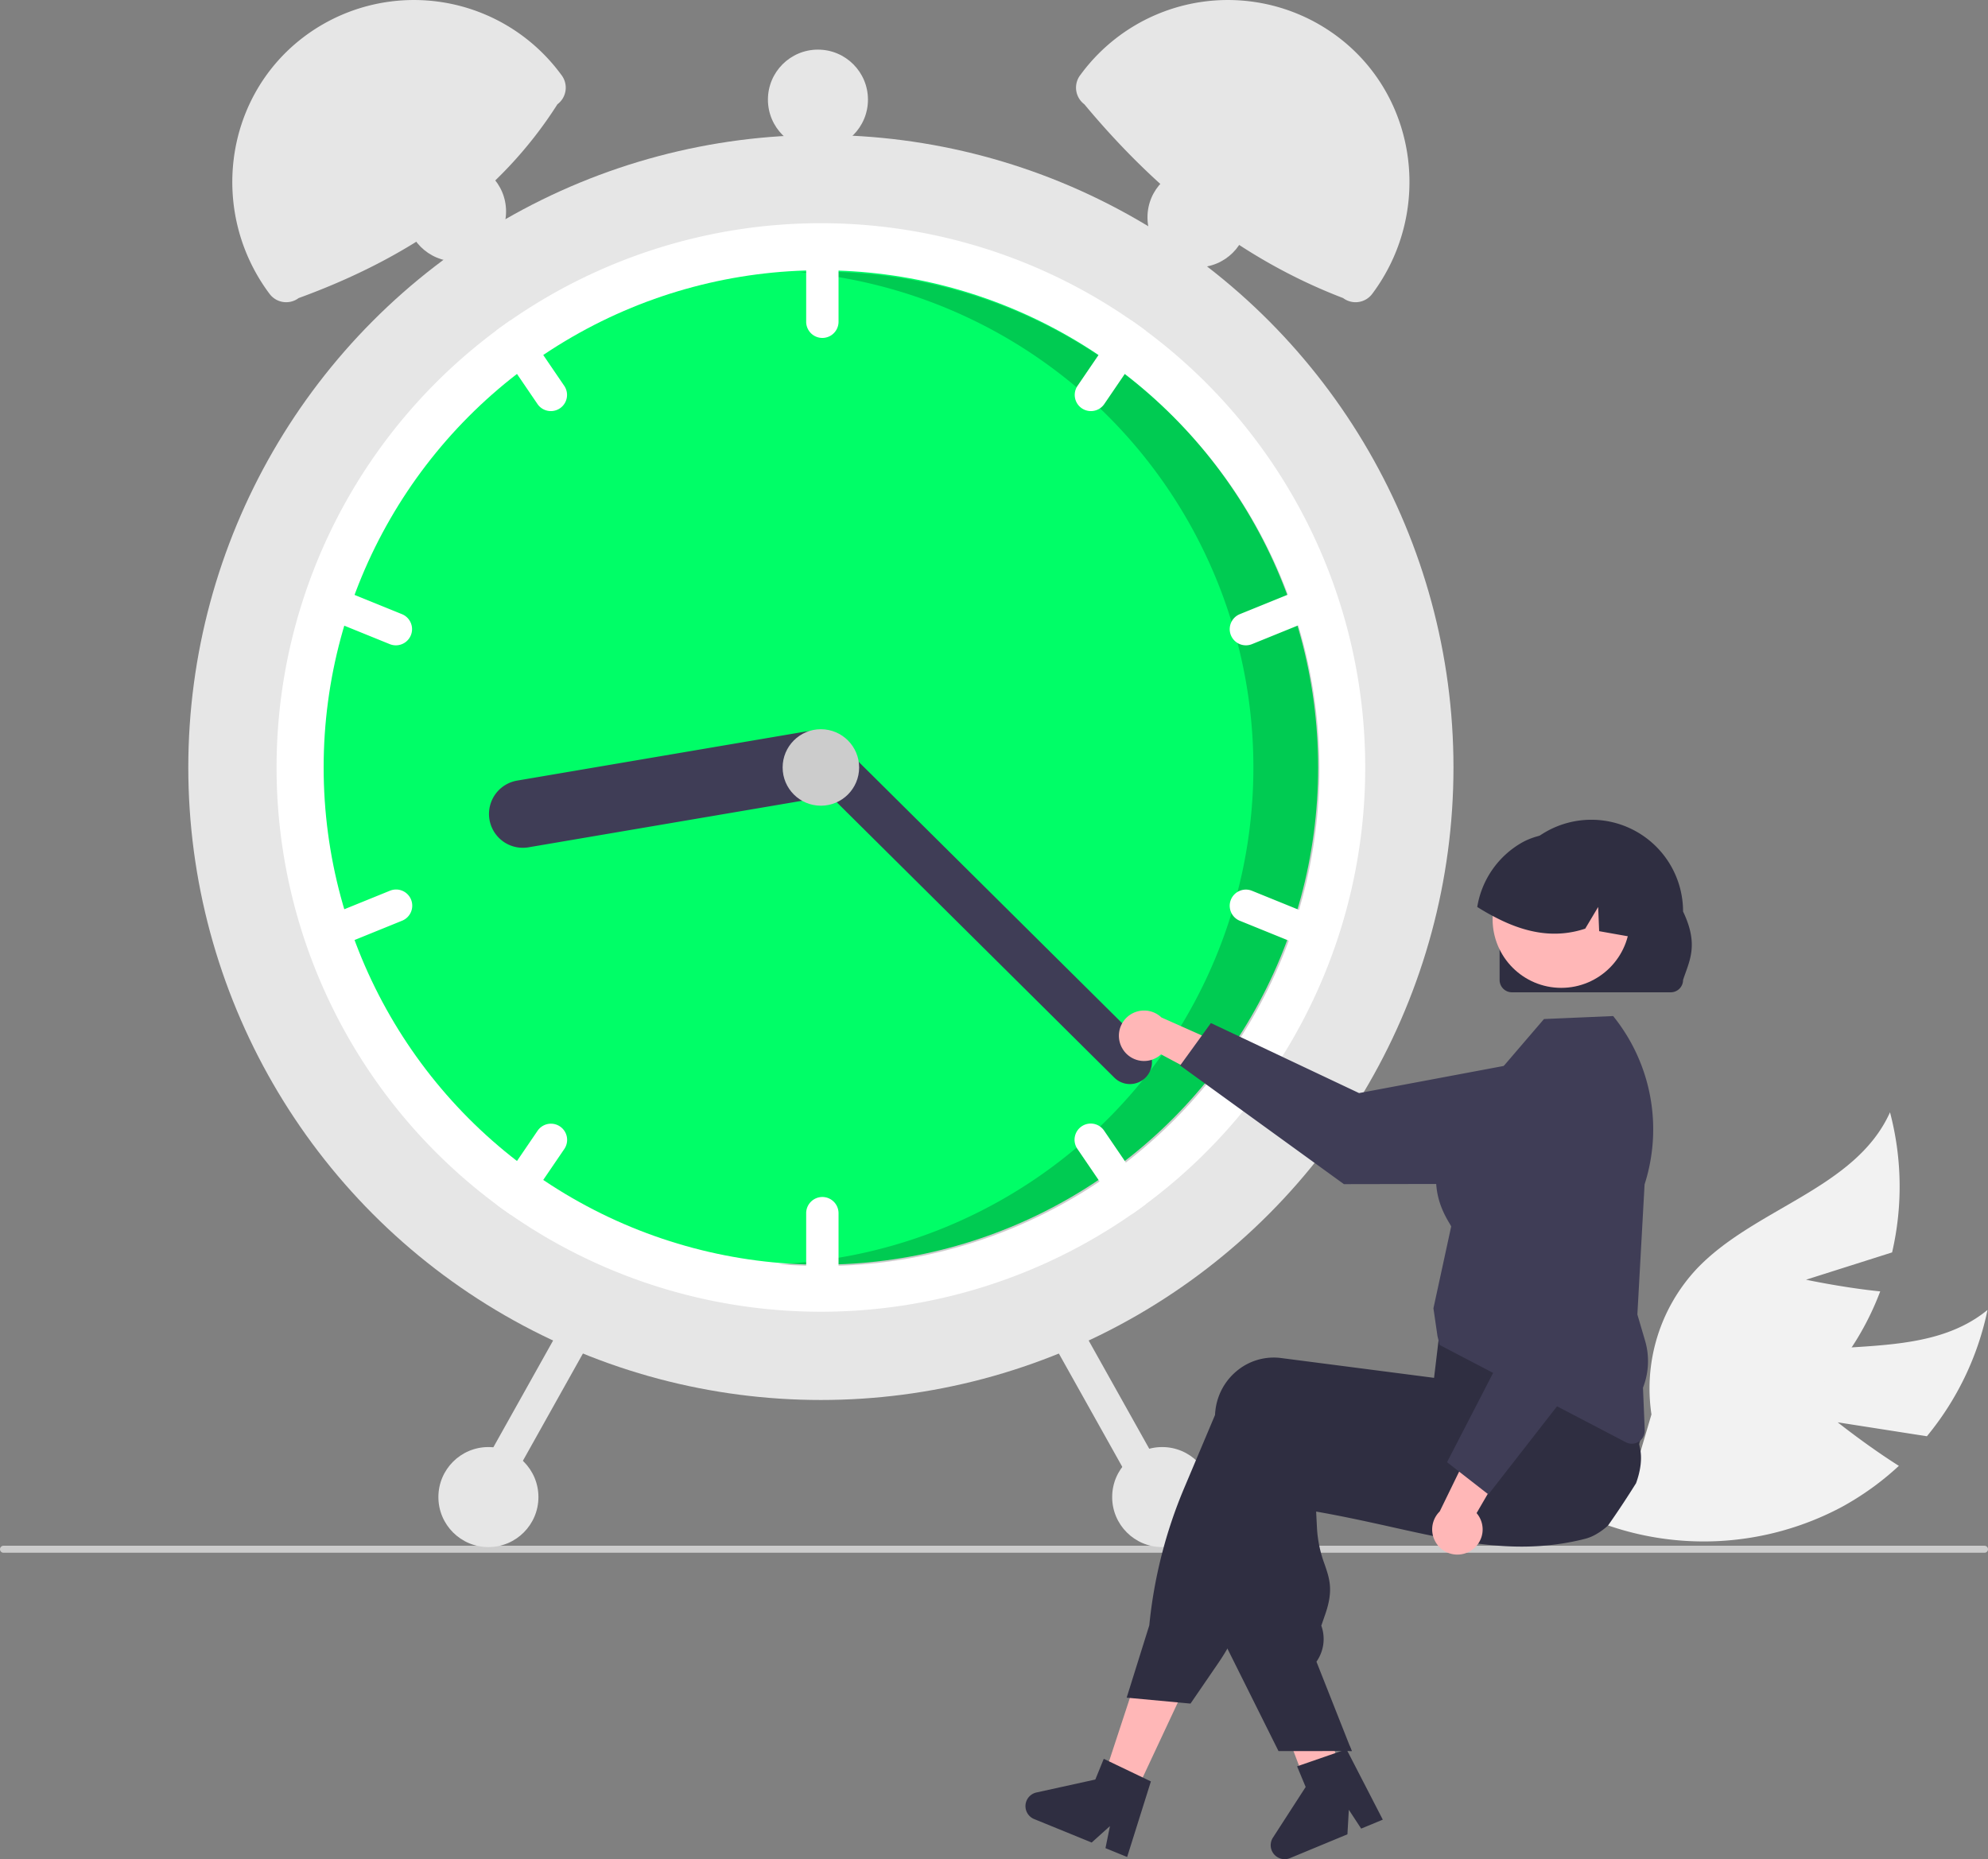
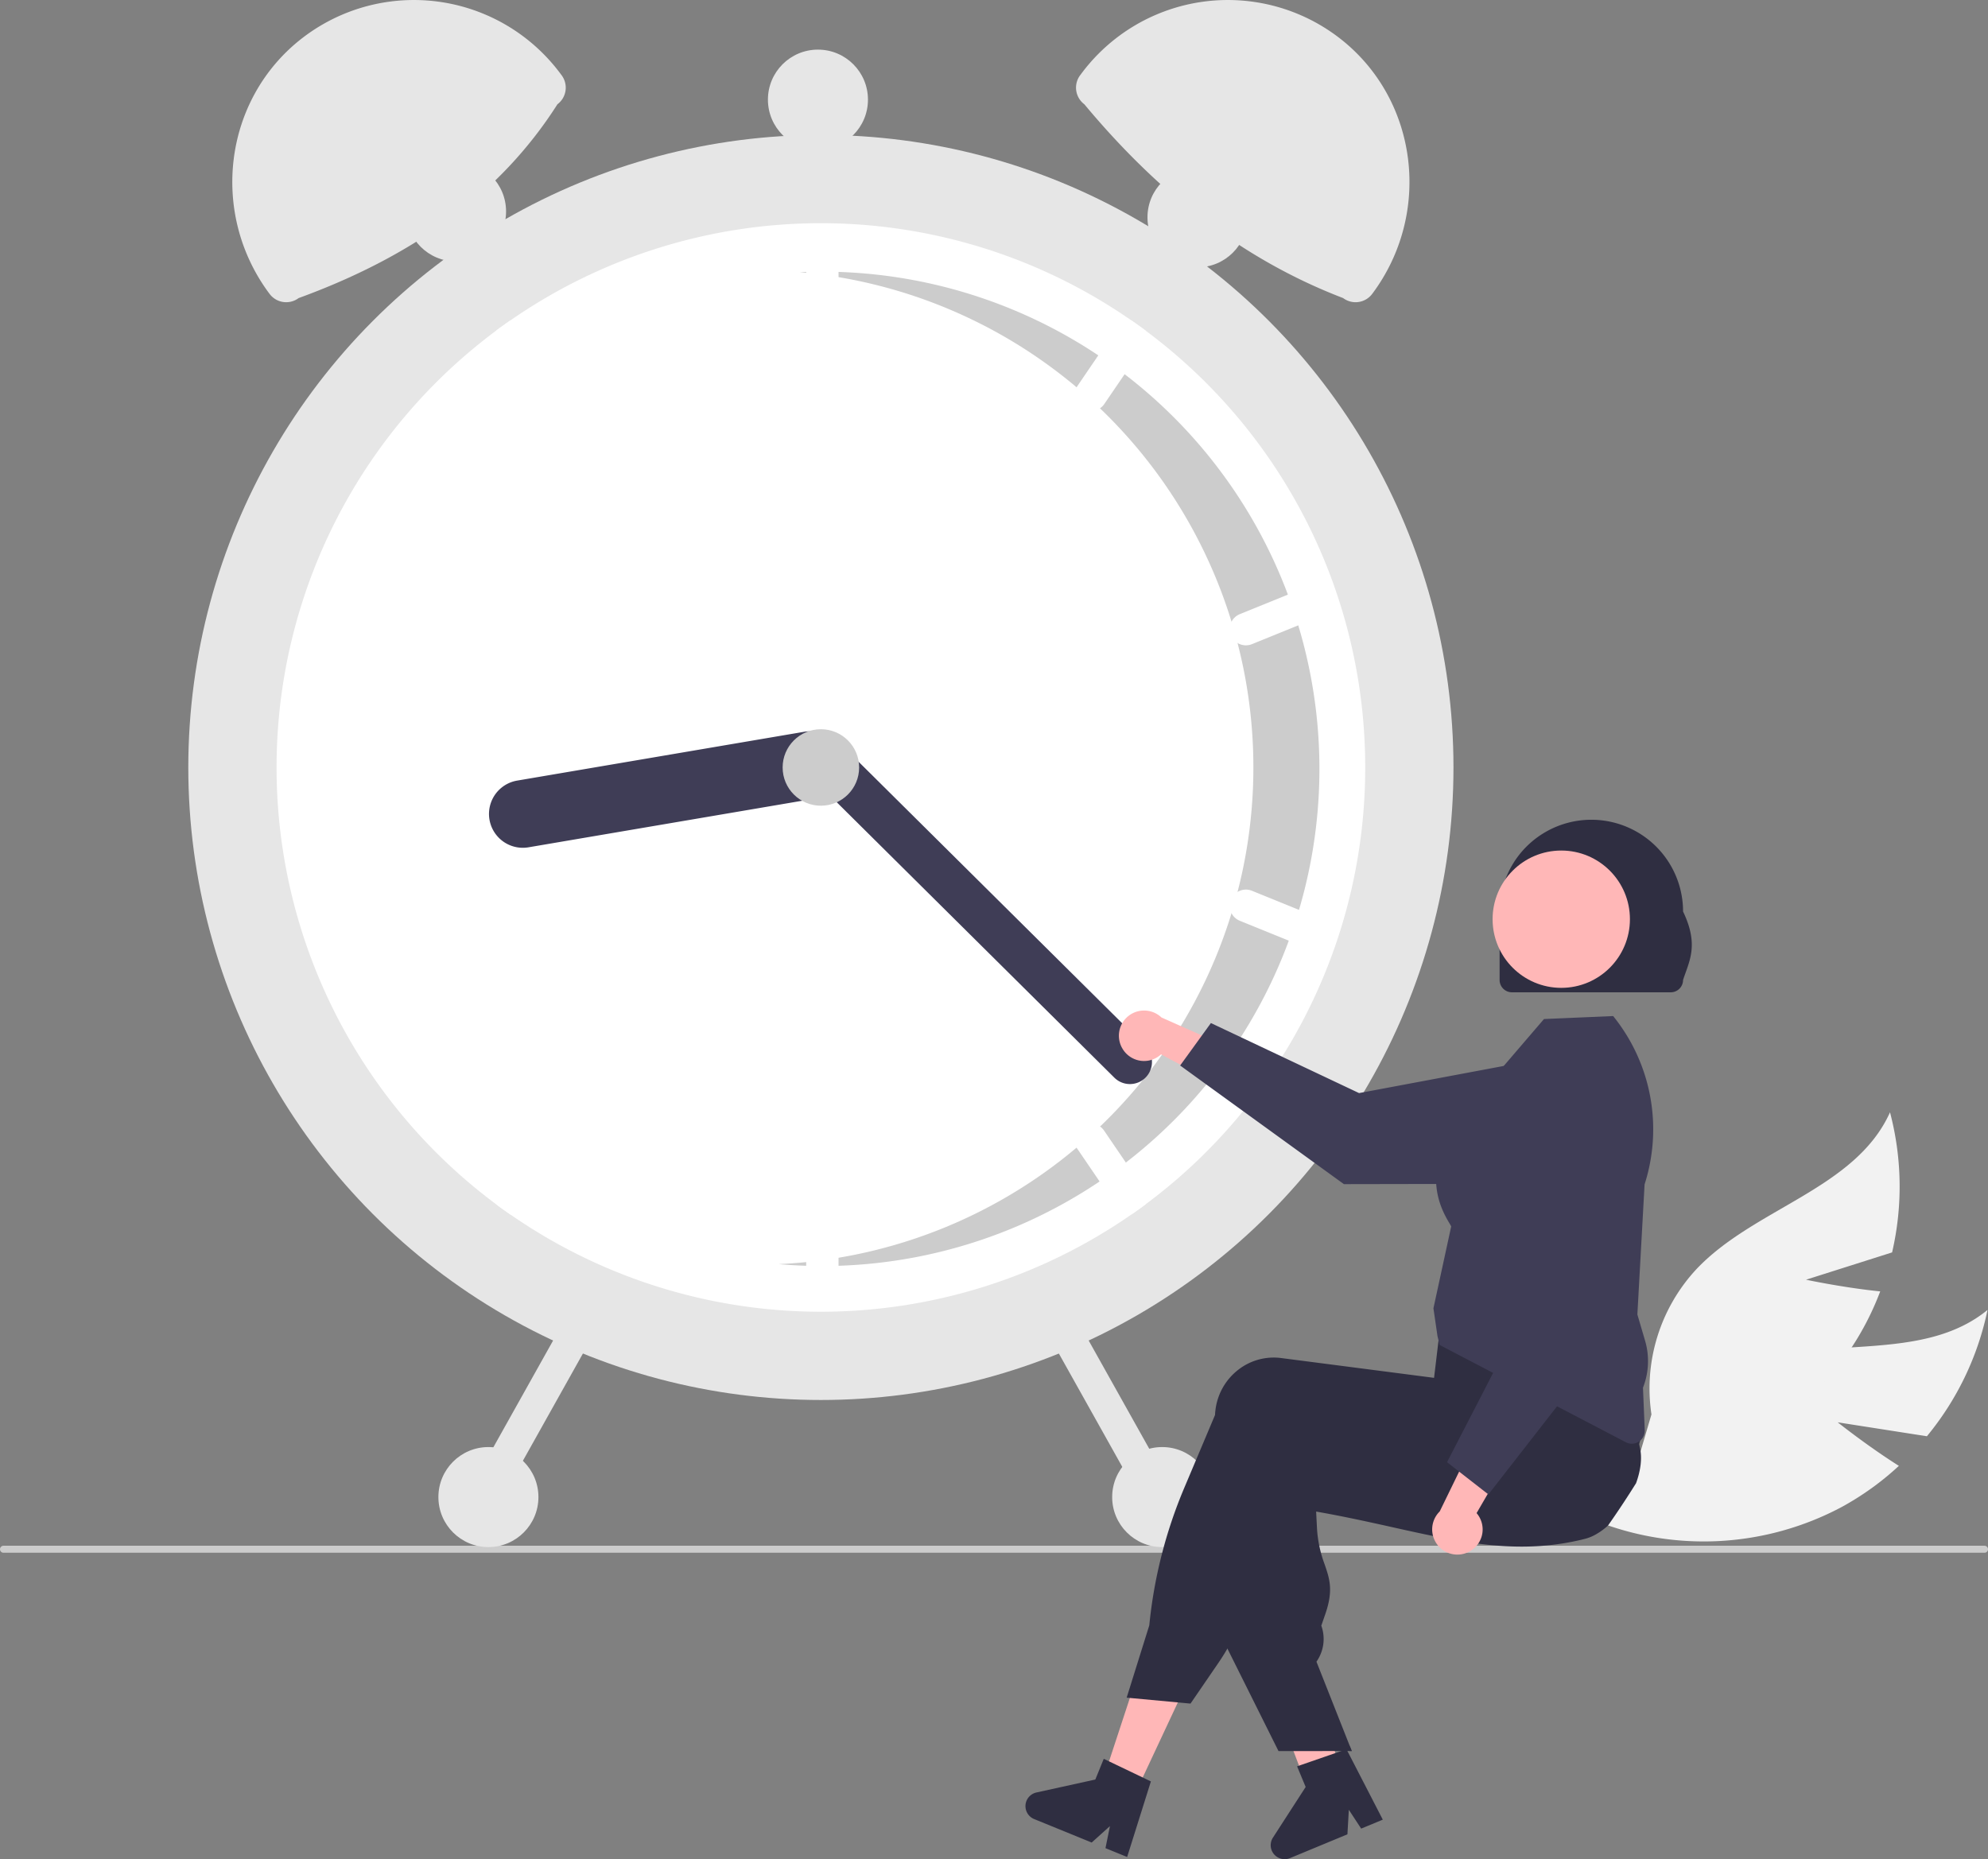
<svg xmlns="http://www.w3.org/2000/svg" width="675.67" height="631.947" data-name="Layer 1">
  <rect width="100%" height="100%" fill="#808080" stroke="none" />
  <path fill="#f2f2f2" d="m624.592 483.458 30.31 4.737a98.985 98.985 0 0 0 20.605-42.939c-22.164 18.143-55.87 8.502-82.745 18.407a59.54 59.54 0 0 0-35.62 37.343l-14.813 15.938a99.77 99.77 0 0 0 83.411-4.593 96.372 96.372 0 0 0 19.64-14.099c-10.606-6.678-20.788-14.794-20.788-14.794Z" />
  <path fill="#f2f2f2" d="m613.831 434.98 29.243-9.278a98.985 98.985 0 0 0-.709-47.62c-11.746 26.122-46.213 32.525-65.85 53.376a59.54 59.54 0 0 0-15.228 49.31l-6.15 20.871a99.77 99.77 0 0 0 72.608-41.31 96.373 96.373 0 0 0 11.29-21.378c-12.47-1.248-25.204-3.97-25.204-3.97Z" />
  <path fill="#ccc" d="M675.67 526.598a1.186 1.186 0 0 1-1.19 1.19H1.19a1.19 1.19 0 0 1 0-2.38h673.29a1.187 1.187 0 0 1 1.19 1.19Z" />
  <circle cx="278.998" cy="260.866" r="215" fill="#e6e6e6" />
  <path fill="#fff" d="M463.998 260.866a184.744 184.744 0 0 1-74.67 148.51c-1.55 1.16-3.13 2.29-4.72 3.39a185.031 185.031 0 0 1-211.22 0c-1.59-1.1-3.17-2.23-4.72-3.39a185.02 185.02 0 0 1 0-297.02c1.55-1.16 3.13-2.29 4.72-3.39a185.031 185.031 0 0 1 211.22 0c1.59 1.1 3.17 2.23 4.72 3.39a184.744 184.744 0 0 1 74.67 148.51Z" />
-   <circle cx="278.998" cy="260.866" r="169" fill="#00fe67" />
  <path d="M279.439 92.338c-2.562 0-5.109.067-7.643.18a168.995 168.995 0 0 1-7.156 337.168c4.878.423 9.811.652 14.799.652a169 169 0 0 0 0-338Z" opacity=".2" />
  <path fill="#fff" d="M279.498 79.866a5.51 5.51 0 0 0-5.5 5.5v24a5.5 5.5 0 0 0 11 0v-24a5.51 5.51 0 0 0-5.5-5.5Zm109.83 32.49c-1.55-1.16-3.13-2.29-4.72-3.39a5.497 5.497 0 0 0-4.9 2.39l-13.51 19.83a5.499 5.499 0 0 0 9.09 6.19l13.51-19.83a5.464 5.464 0 0 0 .53-5.19Zm61.38 90.42a5.493 5.493 0 0 0-7.16-3.02l-22.24 9.03a5.5 5.5 0 0 0 4.14 10.19l22.24-9.03a5.512 5.512 0 0 0 3.02-7.17Zm-258.91-71.59-13.51-19.83a5.497 5.497 0 0 0-4.9-2.39c-1.59 1.1-3.17 2.23-4.72 3.39a5.464 5.464 0 0 0 .53 5.19l13.51 19.83a5.499 5.499 0 0 0 9.09-6.19Zm-55.11 77.6-22.24-9.03a5.5 5.5 0 0 0-4.14 10.19l22.24 9.03a5.5 5.5 0 0 0 4.14-10.19Zm142.81 198.08a5.51 5.51 0 0 0-5.5 5.5v24a5.5 5.5 0 0 0 11 0v-24a5.51 5.51 0 0 0-5.5-5.5Zm109.3-2.68-13.51-19.83a5.499 5.499 0 1 0-9.09 6.19l13.51 19.83a5.497 5.497 0 0 0 4.9 2.39c1.59-1.1 3.17-2.23 4.72-3.39a5.464 5.464 0 0 0-.53-5.19Zm58.89-92.4-22.24-9.03a5.5 5.5 0 0 0-4.14 10.19l22.24 9.03a5.5 5.5 0 0 0 4.14-10.19Zm-257.34 71.12a5.5 5.5 0 0 0-7.64 1.45l-13.51 19.83a5.464 5.464 0 0 0-.53 5.19c1.55 1.16 3.13 2.29 4.72 3.39a5.497 5.497 0 0 0 4.9-2.39l13.51-19.83a5.498 5.498 0 0 0-1.45-7.64Zm-50.64-77.13a5.493 5.493 0 0 0-7.16-3.02l-22.24 9.03a5.5 5.5 0 0 0 4.14 10.19l22.24-9.03a5.512 5.512 0 0 0 3.02-7.17Z" />
  <path fill="#3f3d56" d="M286.634 258.137a11.513 11.513 0 0 1-9.409 13.265l-97.598 16.602a11.5 11.5 0 0 1-3.857-22.675l97.598-16.6a11.513 11.513 0 0 1 13.266 9.408Z" />
  <path fill="#3f3d56" d="M389.353 366.268a7.508 7.508 0 0 1-10.606.042L273.684 262.07a7.5 7.5 0 0 1 10.565-10.648l105.063 104.24a7.508 7.508 0 0 1 .041 10.606Z" />
  <circle cx="278.998" cy="260.866" r="13" fill="#ccc" />
  <path fill="#e6e6e6" d="M189.454 35.445c-19.955 31.372-50.402 52.192-87.95 65.87a7.059 7.059 0 0 1-9.881-1.418C71.227 72.664 75.832 33.744 102.75 12.935a62.068 62.068 0 0 1 87.558 11.875l.564.753a7.059 7.059 0 0 1-1.418 9.882ZM367.687 24.81a62.068 62.068 0 0 1 87.558-11.875c26.918 20.809 31.524 59.73 11.128 86.962a7.059 7.059 0 0 1-9.882 1.418c-34.857-13.345-63.442-36.44-87.95-65.87a7.059 7.059 0 0 1-1.418-9.882Zm-8.747 422.324a5.51 5.51 0 0 0-2.113 7.486l31.742 56.722a5.5 5.5 0 0 0 9.6-5.372l-31.743-56.722a5.51 5.51 0 0 0-7.485-2.114Zm-167.371 2.114-31.742 56.722a5.5 5.5 0 0 0 9.6 5.372l31.741-56.722a5.5 5.5 0 1 0-9.599-5.372Z" />
  <circle cx="394.998" cy="508.866" r="17" fill="#e6e6e6" />
  <circle cx="406.998" cy="73.866" r="17" fill="#e6e6e6" />
  <circle cx="277.998" cy="33.866" r="17" fill="#e6e6e6" />
  <circle cx="154.998" cy="71.866" r="17" fill="#e6e6e6" />
  <circle cx="165.998" cy="508.866" r="17" fill="#e6e6e6" />
  <path fill="#ffb7b7" d="M381.663 356.707a8.516 8.516 0 0 0 12.95 1.677l26.676 14.293-1.43-15.661-25.113-11.173a8.562 8.562 0 0 0-13.083 10.864Z" />
  <path fill="#3f3d56" d="m401.1 362.172 10.453-14.43 50.36 23.807 62.667-11.758a21.471 21.471 0 0 1 25.43 21.063 21.494 21.494 0 0 1-21.431 21.51l-71.817.133Z" />
  <path fill="#ffb7b7" d="m384.999 611.399-10.577-5.058 14.529-44.208 15.609 7.466-19.561 41.8zm70.906-7.127a284.677 284.677 0 0 1-9.346 5.594v.023l-.046.008-.016.008-1.196.295-1.717-4.537-.793-2.09-1.118-2.96-2.051-5.415-10.799-28.51 16.788-4.142.63 2.572h.007l.311 1.274 5.866 23.788 1.196 4.863.039.148.722 2.905.622 2.517.691 2.813Z" />
  <path fill="#2f2e41" d="M556.053 504.147a314.63 314.63 0 0 1-3.247 5.096q-3.053 4.708-6.27 9.276c0 .008-.007.008-.015.016a21.934 21.934 0 0 1-4.117 3.006c-.062.047-.132.078-.194.117a15.18 15.18 0 0 1-3.465 1.39c-.435.11-.878.218-1.313.327a85.503 85.503 0 0 1-12.842 2.027c-.218.024-.435.04-.653.055-11.117.816-21.938-.497-33.234-2.65-5.578-1.056-11.273-2.322-17.17-3.635a826.048 826.048 0 0 0-5.818-1.29c-.147-.03-.303-.07-.458-.1a653.49 653.49 0 0 0-8.554-1.819 404.612 404.612 0 0 0-11.38-2.175l.279 5.54a41.69 41.69 0 0 0 2.626 12.453c1.678 4.91 3.006 8.794.202 16.881l-1.352 3.915a13.372 13.372 0 0 1-1.375 11.832l-.272.412 11.272 28.519.73 1.849h-5.772l-7.1.008h-12.034l-17.363-34.835-.831-1.663v-.085l1.794-66.943c.024-.59.07-1.189.148-1.78a20.353 20.353 0 0 1 7.745-13.703 19.6 19.6 0 0 1 14.598-3.994l5.943.77 12.142 1.569 8.554 1.11.17.024 25.226 3.263 1.81-7.38.334-.125 10.62-3.892 36.73-13.463.094-.031 2.416-.886.287.466c.086.14.171.28.249.42a72 72 0 0 1 5.803 13.47 211.477 211.477 0 0 1 6.098 23.284q.105.513.187.932l.023.086c.023.132.039.217.047.24.847 3.527.256 7.831-1.298 12.096Z" />
  <path fill="#2f2e41" d="M557.604 479.477a20.296 20.296 0 0 0-.42-1.492 106.29 106.29 0 0 0-4.304-10.892c-1.833-4.04-4.032-8.367-6.65-13.051q-1.9-3.403-4.086-7.077-1.095-1.842-2.276-3.753a1.972 1.972 0 0 0-.101-.17l-.226-.374-36.342 4.864-13.533 1.81-.808 6.743-.194 1.67c-.008 0-.008 0 0 .008l-.544 4.553v.007l-.722 6.013-.062-.007-20.083-2.603-20.696-2.68-11.117-1.437a19.588 19.588 0 0 0-14.597 3.993 20.363 20.363 0 0 0-7.745 13.704c-.07.544-.117 1.103-.14 1.655l-10.488 24.852a160.343 160.343 0 0 0-11.855 46.643l-7.691 24.588 1.095.101 16.299 1.515 4.304.404 9.478-13.836a73.046 73.046 0 0 0 3.06-4.863 73.861 73.861 0 0 0 4.188-8.421l20.502-48.788q2.377.408 4.707.777 10.78 1.748 20.696 2.85c21.496 2.401 40.11 2.588 56.681.552q6.98-.85 13.494-2.237 2.39-.501 4.716-1.08c.365-.085.722-.17 1.08-.264a19.825 19.825 0 0 0 13.867-12.958 20.228 20.228 0 0 0 .513-11.32ZM388.377 604.18l-11.443-5.484-1.795-.863-2.866 7.039-20.012 4.405a4.748 4.748 0 0 0-.777 9.035l19.554 7.978 6.207-5.585-1.523 7.496 7.365 3.007 8.072-25.691Zm70.326-10.84.731 1.849h-.731v-1.849zm-3.985 2.244-11.99 4.154-1.882.65 2.915 7.019-11.12 17.21a4.748 4.748 0 0 0 5.804 6.968l19.509-8.09.48-8.336 4.193 6.398 7.349-3.045-12.342-23.935Z" />
  <path fill="#3f3d56" d="M554.613 490.732a4.404 4.404 0 0 1-2.043-.507l-63.274-33.062-.731-2.993-1.378-9.472.02-.089 6.017-27.743c-.11-.238-.341-.629-.601-1.07-2.687-4.552-10.863-18.406 4.74-37.48l27.396-31.94 23.513-1.012.268.338a61.242 61.242 0 0 1 10.41 56.888l-2.448 44.217 2.626 8.93a24.64 24.64 0 0 1-.722 15.944l.602 14.46a4.417 4.417 0 0 1-4.395 4.591Z" />
  <path fill="#ffb7b7" d="M499.727 527.198a8.516 8.516 0 0 0 2.127-12.884l15.212-26.163-15.701.885-12.04 24.709a8.562 8.562 0 0 0 10.402 13.453Z" />
  <path fill="#3f3d56" d="m505.866 507.963-14.057-10.949 25.543-49.5-9.571-63.04a21.471 21.471 0 0 1 21.934-24.681 21.494 21.494 0 0 1 20.752 22.166l-2.364 71.778Z" />
  <path fill="#2f2e41" d="M509.677 333.104v-23.267a31.177 31.177 0 1 1 62.354-.04v.04c5.495 11.451 2.058 16.895 0 23.267a4.193 4.193 0 0 1-4.186 4.186h-53.98a4.193 4.193 0 0 1-4.188-4.186Z" data-name="a1ca5f83-7fa1-45b1-9d3b-bf096f25c0e5" />
  <circle cx="530.632" cy="312.441" r="23.337" fill="#ffb7b7" />
-   <path fill="#2f2e41" d="M555.055 318.56c-.211-.034-.423-.079-.634-.112-3.64-.646-7.28-1.28-10.91-1.937l-.334-8.227-4.397 7.37c-10.03 3.328-19.414 1.447-28.242-2.705a79.737 79.737 0 0 1-8.46-4.665 30.927 30.927 0 0 1 15.195-21.886c.334-.19.656-.356.99-.523a.01.01 0 0 0 .012-.011 33.735 33.735 0 0 1 1.725-.757 25.707 25.707 0 0 1 26.985 5.232c7.124 6.802 10.33 18.034 8.07 28.22Z" />
</svg>